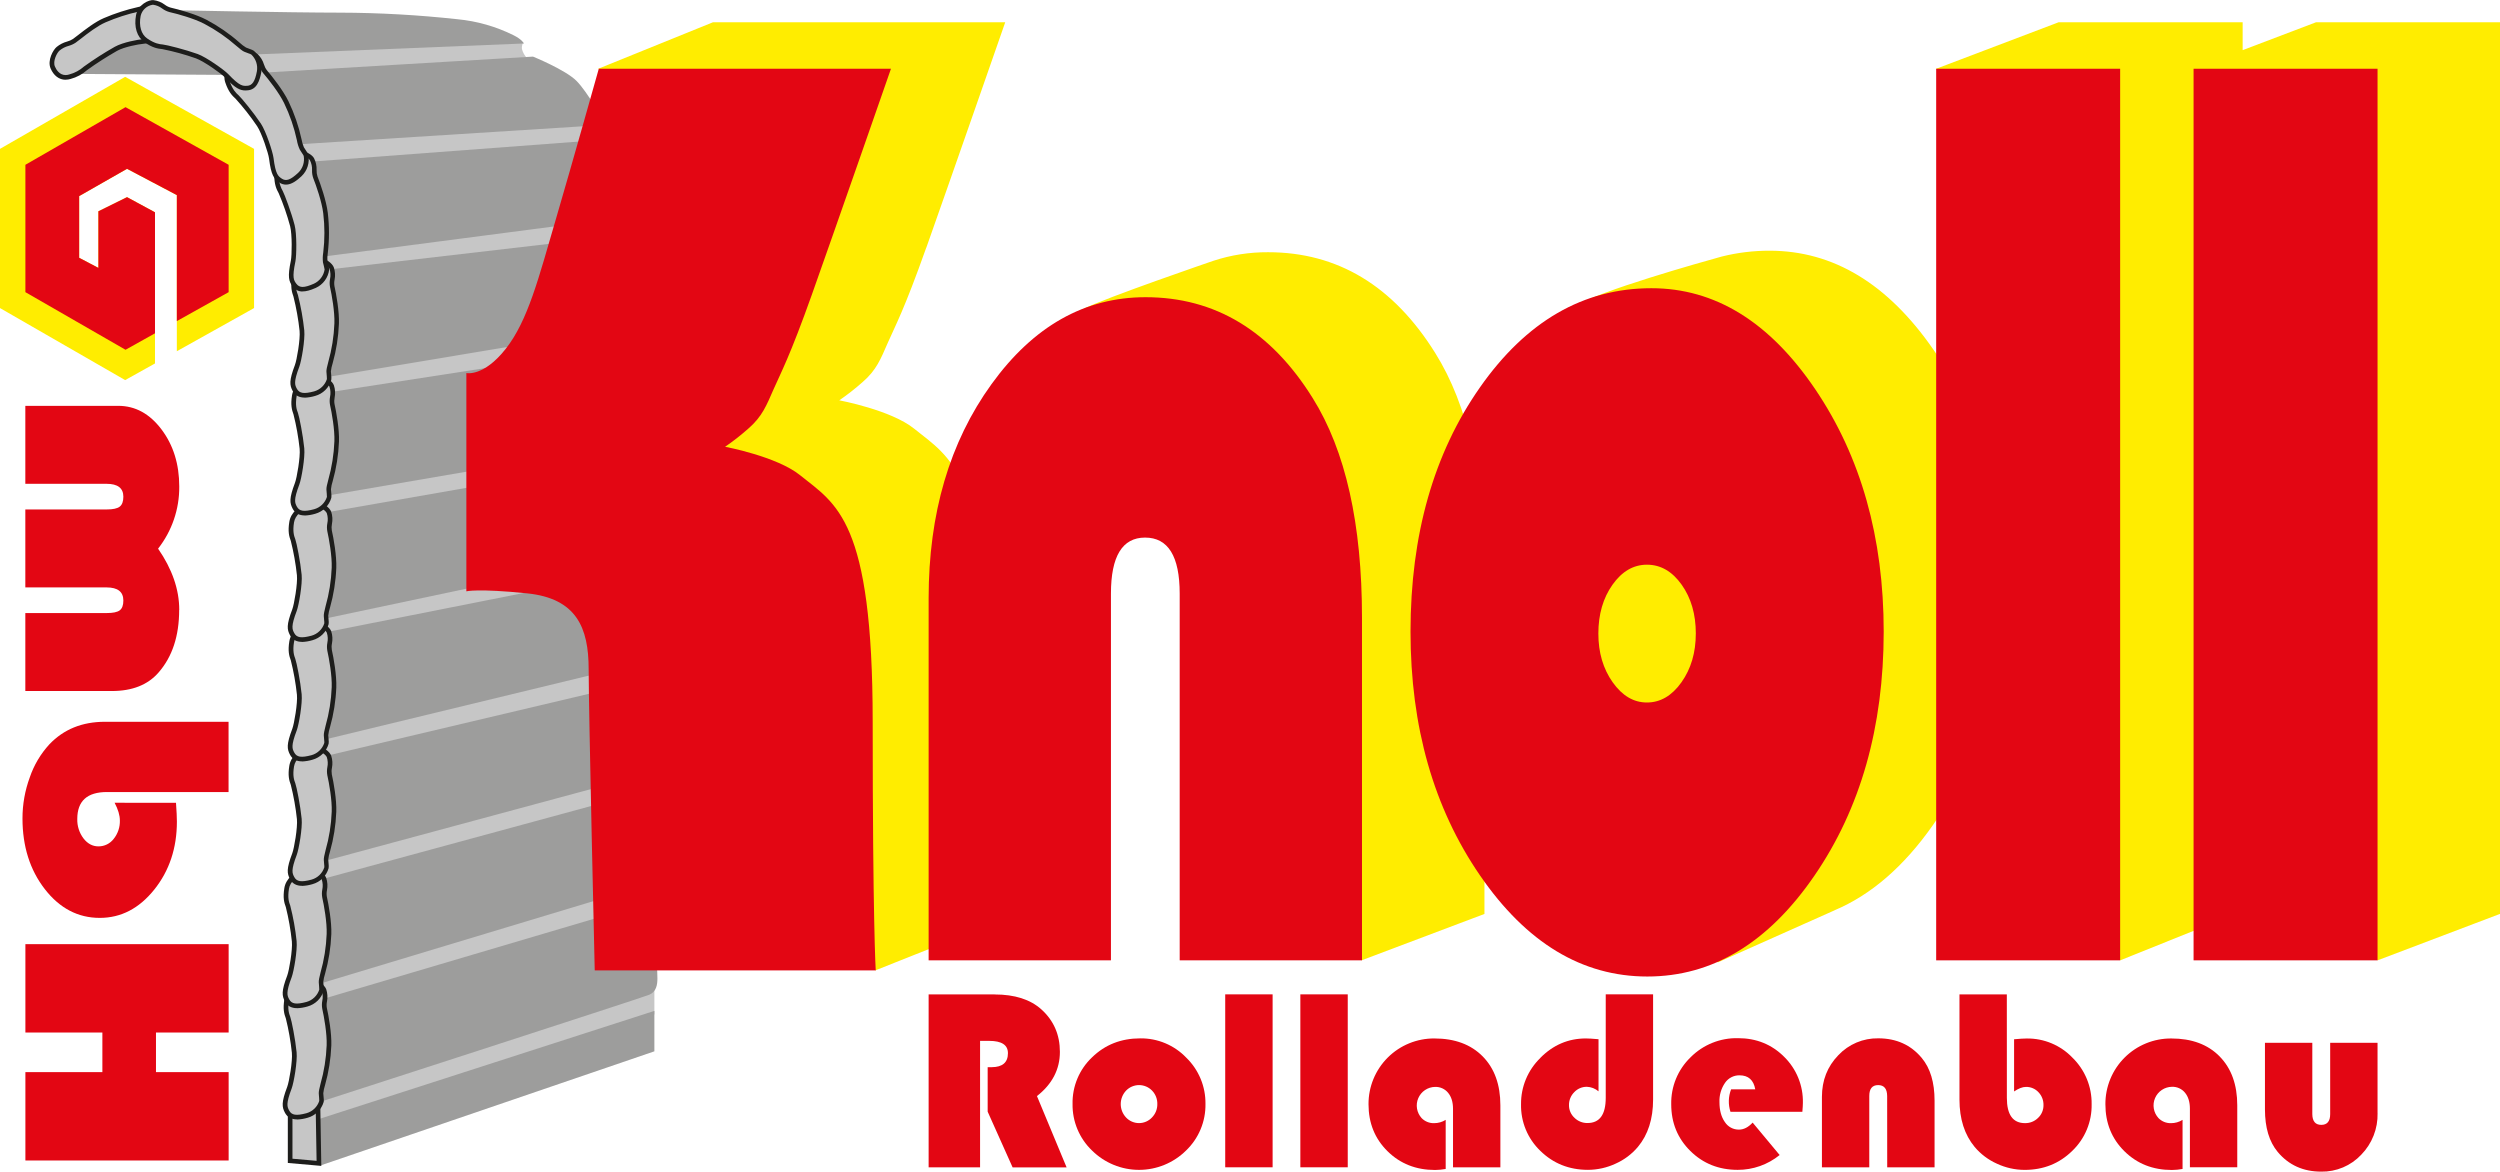
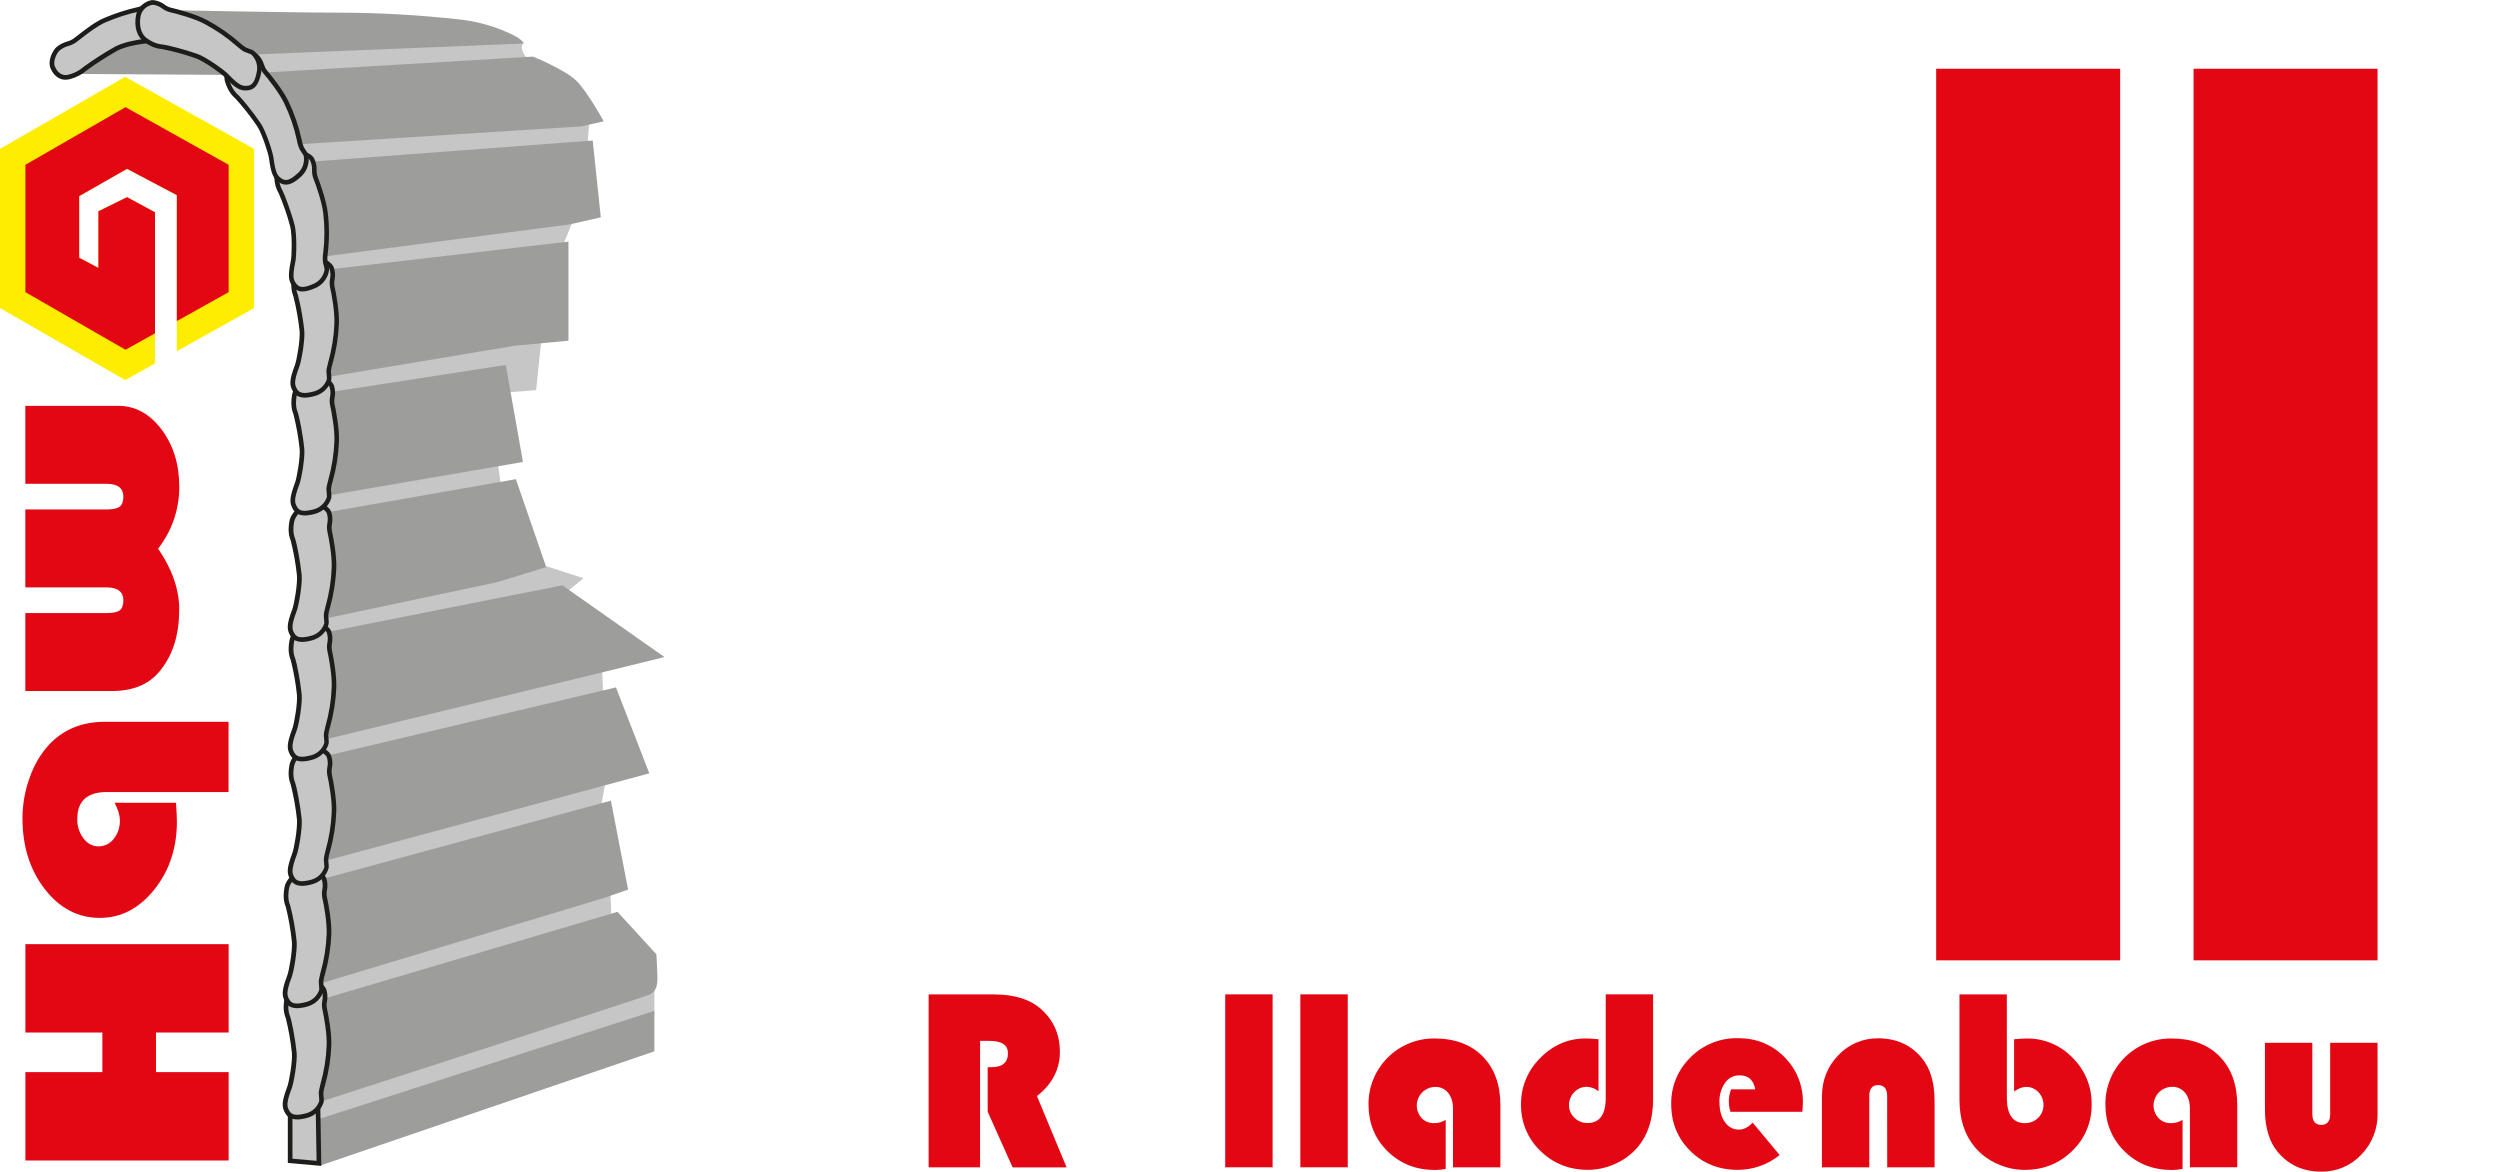
<svg xmlns="http://www.w3.org/2000/svg" width="512" height="240" viewBox="0 0 512 240" fill="none">
  <g clip-path="url(#clip0_1644_6)">
    <path d="M62.692 224.731L134.017 202.27V207.755L63.21 232.493L62.692 224.731Z" fill="#C6C6C6" />
    <path d="M63.21 199.162L64.453 207.442L125.321 190.261L124.907 180.117L63.21 199.162Z" fill="#C6C6C6" />
    <path d="M64.039 174.32L63.213 183.429L122.421 168.935L124.49 157.344L64.039 174.32Z" fill="#C6C6C6" />
    <path d="M64.452 149.06L64.039 157.343L123.664 144.922L123.251 135.812L64.452 149.06Z" fill="#C6C6C6" />
    <path d="M64.869 124.217L64.452 131.67L110.829 125.46L119.522 118.419L106.688 114.281L64.869 124.217Z" fill="#C6C6C6" />
    <path d="M64.661 229.388L134.017 207.027V215.311L65.591 238.702L64.661 229.388Z" fill="#9D9D9C" />
    <path d="M66.109 129.602L115.176 119.871L136.086 134.57L124.286 137.469L65.283 151.751L64.661 138.09L66.109 129.602Z" fill="#9D9D9C" />
    <path d="M65.696 155.067L126.15 140.781L132.979 158.379L65.487 176.598L62.797 161.278L65.696 155.067Z" fill="#9D9D9C" />
    <path d="M63.418 180.74L125.112 163.969L128.632 182.188L123.873 183.844L63.831 201.958L63.418 180.74Z" fill="#9D9D9C" />
    <path d="M64.869 204.961L126.459 186.742L134.43 195.439C134.43 195.439 134.638 199.164 134.638 200.406C134.638 201.649 134.43 203.097 132.982 203.718C131.534 204.34 63.626 226.287 63.626 226.287L61.554 216.556L64.869 204.961Z" fill="#9D9D9C" />
    <path d="M64.247 107.241C66.316 107.241 102.959 102.273 102.959 102.273L101.289 89.852L63.626 98.131L64.247 107.241Z" fill="#C6C6C6" />
    <path d="M63.626 74.118L64.452 83.224L109.791 79.912L111.243 66.043L63.626 74.118Z" fill="#C6C6C6" />
    <path d="M63.626 50.517L64.452 60.04L114.141 53.003L118.075 43.477L63.626 50.517Z" fill="#C6C6C6" />
    <path d="M58.655 28.16L63.21 36.44L120.144 32.298L120.766 23.602L58.655 28.16Z" fill="#C6C6C6" />
    <path d="M47.049 9.525L53.673 17.787L110.413 13.664C110.413 13.664 108.448 12.525 107.931 11.903C107.432 11.382 107.075 10.742 106.896 10.043C106.849 9.617 106.919 9.187 107.101 8.8L79.672 6.109L47.049 9.525Z" fill="#C6C6C6" />
    <path d="M63.418 33.127L121.387 28.777L123.043 44.514L116.624 45.962L65.904 52.586L61.967 42.237L63.418 33.127Z" fill="#9D9D9C" />
    <path d="M66.525 55.278L116.419 49.48V69.769L105.445 70.803L65.695 77.43L63.418 61.694L66.525 55.278Z" fill="#9D9D9C" />
    <path d="M66.108 80.536L103.581 74.738L107.101 94.613L66.108 101.654V80.536Z" fill="#9D9D9C" />
    <path d="M65.487 105.173L105.654 98.133L111.865 116.143L101.721 119.251L65.487 126.913L62.797 111.797L65.487 105.173Z" fill="#9D9D9C" />
    <path d="M34.433 2.074C34.433 2.074 59.693 2.591 69.635 2.591C77.659 2.613 85.676 3.062 93.652 3.935C97.687 4.313 101.616 5.438 105.24 7.25C106.9 8.077 107.313 8.906 107.313 8.906L51.413 11.184L45.82 15.336L14.767 15.131L19.113 6.643L34.433 2.074Z" fill="#9D9D9C" />
    <path d="M53.482 14.906L109.16 11.594C109.16 11.594 115.783 14.284 118.061 16.562C120.338 18.839 123.65 24.841 123.65 24.841L119.095 25.879L60.315 29.604L54.517 20.908L53.482 14.906Z" fill="#9D9D9C" />
-     <path d="M189.708 50.724C194.263 37.889 205.873 4.555 205.873 4.555H146.025L122.526 14.077L138.475 31.114C138.044 32.605 137.623 34.049 137.225 35.403C133.704 47.412 131.531 56.105 126.976 61.902C122.422 67.7 118.891 66.87 118.891 66.87V111.602C118.891 111.602 121.168 110.981 131.316 112.015C141.463 113.05 143.942 119.056 143.942 127.54C143.942 136.025 145.185 189.238 145.185 189.238H171.726L179.237 198.749L203.15 189.227L202.73 189.105C202.661 187.869 202.115 176.586 202.115 138.298C202.115 96.893 194.662 93.785 187.208 87.783C182.467 83.961 171.888 81.986 171.888 81.986C173.551 80.842 175.142 79.597 176.651 78.257C179.525 75.775 180.376 73.497 181.827 70.186C183.279 66.874 185.139 63.558 189.694 50.724H189.708ZM278.835 196.68L304.015 187.176V117.152C304.015 97.98 300.654 83.026 293.932 72.29C285.347 58.533 273.937 51.654 259.7 51.654C255.898 51.632 252.117 52.225 248.503 53.41C248.503 53.41 226.455 60.954 221.692 63.35C219.26 64.567 219.695 72.908 221.333 81.421C218.522 87.998 216.69 94.95 215.895 102.058H255.709C256.809 101.184 258.184 100.729 259.589 100.776C264.311 100.776 266.673 104.592 266.676 112.224V176.827L262.272 175.606L266.676 181.213V187.176H271.363L278.835 196.68ZM409.985 120.169C409.985 101.308 405.316 85.125 395.976 71.619C386.637 58.112 375.456 51.355 362.433 51.345C359.138 51.335 355.854 51.733 352.656 52.53L352.469 52.581L352.253 52.642C349.039 53.529 327.051 59.682 322.637 62.718C320.557 64.154 319.839 73.048 320.446 83.192C315.568 93.938 313.124 106.261 313.114 120.162C313.114 139.205 317.856 155.477 327.339 168.978C330.132 173.039 333.431 176.728 337.156 179.956L351.812 197.094L375.724 186.432H375.699C383.17 183.286 389.876 177.489 395.815 169.043C405.269 155.582 409.995 139.287 409.992 120.158L409.985 120.169ZM512.007 187.161V4.558H474.327L459.294 10.27V4.558H421.609L396.529 14.081L421.609 40.328V175.922L417.234 174.733L421.609 180.39V187.154H426.843L434.21 196.68L457.918 187.154H459.283V186.608L459.98 186.328L459.283 186.138V24.57L474.316 40.267V176.17L469.402 174.733L474.316 180.893V187.154H479.316L486.92 196.68L512.007 187.161Z" fill="#FFED00" />
    <path d="M52.031 63.092V30.487L25.633 15.734L0 30.487V63.092L25.633 77.845L31.743 74.433V43.476L26.014 40.372L20.148 43.271V54.863L16.215 52.794V40.164L26.014 34.575L36.215 39.959V71.932L52.031 63.092Z" fill="#FFED00" />
    <path d="M486.92 227.984V213.559H477.221V228.168C477.221 229.636 476.615 230.371 475.404 230.373C474.192 230.375 473.578 229.64 473.561 228.168V213.559H463.862V227.208C463.862 230.925 464.735 233.831 466.481 235.926C468.73 238.606 471.697 239.947 475.382 239.95C476.915 239.977 478.437 239.682 479.85 239.085C481.262 238.488 482.534 237.602 483.583 236.483C484.679 235.361 485.539 234.031 486.113 232.572C486.688 231.112 486.964 229.552 486.927 227.984" fill="#E30613" />
    <path d="M486.92 14.078H449.243V196.678H486.92V14.078Z" fill="#E30613" />
    <path d="M454.577 216.351C452.164 213.901 448.864 212.678 444.678 212.68C442.904 212.667 441.146 213.007 439.505 213.678C437.864 214.35 436.373 215.341 435.118 216.594C433.863 217.847 432.869 219.336 432.194 220.976C431.519 222.616 431.176 224.373 431.186 226.147C431.186 230.002 432.484 233.211 435.08 235.774C437.675 238.336 440.918 239.616 444.807 239.613C445.538 239.606 446.268 239.536 446.987 239.405V229.347C446.281 229.793 445.462 230.028 444.627 230.023C444.151 230.038 443.676 229.953 443.234 229.774C442.792 229.596 442.391 229.327 442.059 228.985C441.559 228.443 441.226 227.768 441.101 227.041C440.976 226.314 441.064 225.567 441.355 224.889C441.646 224.212 442.126 223.633 442.739 223.222C443.351 222.812 444.07 222.587 444.807 222.576C445.319 222.556 445.828 222.656 446.295 222.867C446.761 223.078 447.172 223.396 447.494 223.794C448.162 224.609 448.492 225.698 448.492 227.066V239.053H458.191V226.38C458.191 222.142 456.984 218.799 454.57 216.351" fill="#E30613" />
    <path d="M434.207 14.078H396.529V196.678H434.207V14.078Z" fill="#E30613" />
    <path d="M386.501 239.066H396.199V225.416C396.199 221.681 395.325 218.766 393.577 216.673C391.345 213.994 388.378 212.653 384.676 212.65C383.143 212.623 381.621 212.917 380.209 213.514C378.798 214.111 377.527 214.998 376.479 216.117C374.247 218.425 373.131 221.266 373.131 224.641V239.066H382.829V224.457C382.829 222.97 383.435 222.227 384.647 222.227C385.859 222.227 386.473 222.97 386.49 224.457L386.501 239.066Z" fill="#E30613" />
-     <path d="M347.3 129.762C347.3 133.649 346.322 136.972 344.365 139.73C342.409 142.489 340.05 143.87 337.289 143.872C334.571 143.872 332.234 142.492 330.277 139.73C328.321 136.969 327.343 133.647 327.343 129.762C327.343 125.811 328.31 122.472 330.245 119.744C332.18 117.017 334.528 115.652 337.289 115.649C340.093 115.649 342.464 117.014 344.401 119.744C346.339 122.474 347.306 125.814 347.304 129.762H347.3ZM385.782 129.371C385.782 110.089 381.112 93.544 371.773 79.736C362.434 65.928 351.242 59.025 338.198 59.027C324.282 59.027 312.583 65.795 303.1 79.33C293.617 92.865 288.875 109.545 288.875 129.371C288.875 148.84 293.617 165.476 303.1 179.279C312.583 193.082 324.004 199.986 337.364 199.991C350.727 199.991 362.134 193.11 371.586 179.347C381.038 165.585 385.77 148.926 385.782 129.371Z" fill="#E30613" />
    <path d="M293.767 212.676C291.994 212.664 290.235 213.004 288.594 213.677C286.953 214.349 285.462 215.34 284.207 216.593C282.952 217.846 281.957 219.336 281.282 220.976C280.606 222.615 280.263 224.373 280.272 226.146C280.272 230.002 281.57 233.21 284.165 235.769C286.761 238.329 290.005 239.611 293.896 239.613C294.628 239.605 295.357 239.535 296.077 239.405V229.347C295.369 229.792 294.549 230.027 293.713 230.022C293.236 230.037 292.762 229.953 292.32 229.774C291.877 229.595 291.477 229.326 291.145 228.984C290.651 228.441 290.325 227.768 290.204 227.044C290.083 226.321 290.173 225.578 290.463 224.904C290.753 224.231 291.231 223.655 291.84 223.246C292.449 222.837 293.163 222.611 293.896 222.597C294.408 222.578 294.916 222.677 295.382 222.889C295.848 223.1 296.258 223.417 296.58 223.815C297.248 224.63 297.578 225.719 297.578 227.087V239.074H307.277V226.38C307.277 222.141 306.07 218.798 303.656 216.351C301.242 213.903 297.943 212.678 293.76 212.676" fill="#E30613" />
-     <path d="M241.6 196.68H278.936V126.505C278.936 107.295 275.575 92.309 268.853 81.547C260.268 67.76 248.853 60.867 234.609 60.867C222.157 60.867 211.64 66.804 203.06 78.677C194.48 90.55 190.187 105.157 190.183 122.5V196.676H227.522V121.57C227.522 113.921 229.851 110.097 234.509 110.097C239.236 110.097 241.6 113.921 241.6 121.57V196.68Z" fill="#E30613" />
    <path d="M5.201 237.668H46.826V219.571H31.944V211.46H46.826V193.363H5.201V211.46H20.967V219.571H5.201V237.668Z" fill="#E30613" />
    <path d="M36.215 65.761L46.826 59.834V33.749L25.708 21.945L5.201 33.749V59.834L25.708 71.635L31.743 68.261V43.476L26.014 40.373L20.148 43.272V54.863L16.215 52.794V40.164L26.014 34.575L36.215 39.96V65.761Z" fill="#E30613" />
    <path d="M36.711 124.915C36.711 120.731 35.265 116.547 32.375 112.364C35.221 108.737 36.75 104.251 36.711 99.641C36.711 95.057 35.498 91.157 33.072 87.941C30.646 84.725 27.697 83.117 24.224 83.117H5.187V99.084H21.821C24.118 99.084 25.265 99.966 25.263 101.731C25.263 102.701 25.011 103.376 24.515 103.761C24.02 104.145 23.133 104.336 21.854 104.336H5.187V120.302H21.821C24.118 120.302 25.265 121.199 25.263 122.993C25.263 123.959 25.011 124.631 24.515 125.001C24.02 125.371 23.133 125.554 21.854 125.554H5.187V141.521H22.906C27.097 141.521 30.288 140.254 32.479 137.72C35.288 134.504 36.693 130.236 36.693 124.915" fill="#E30613" />
    <path d="M23.471 164.405C24.189 165.768 24.549 166.974 24.549 168.026C24.59 169.395 24.142 170.733 23.284 171.801C22.918 172.282 22.445 172.671 21.903 172.938C21.36 173.205 20.764 173.342 20.159 173.338C18.962 173.338 17.941 172.794 17.095 171.704C16.232 170.557 15.785 169.151 15.827 167.717C15.827 164.046 17.851 162.21 21.898 162.21H46.809V147.82H21.488C16.833 147.82 13.041 149.36 10.112 152.44C8.32 154.39 6.954 156.693 6.1 159.2C5.109 161.894 4.604 164.742 4.605 167.613C4.605 173.338 6.13 178.165 9.178 182.092C12.227 186.02 15.978 187.983 20.432 187.983C24.781 187.983 28.501 186.052 31.593 182.189C34.684 178.327 36.229 173.686 36.227 168.266C36.227 167.395 36.166 166.111 36.043 164.416L23.471 164.405Z" fill="#E30613" />
    <path d="M203.7 203.648H190.183V239.066H200.718V213.171H202.586C205.144 213.171 206.424 214.009 206.426 215.685C206.426 217.589 205.318 218.547 203.103 218.559H202.274V227.669L207.385 239.084H218.442L212.367 224.475C215.5 222.018 217.066 219 217.066 215.42C217.066 211.907 215.803 209.009 213.276 206.727C211.011 204.687 207.819 203.666 203.7 203.666" fill="#E30613" />
-     <path d="M237.019 226.117C237.028 226.626 236.935 227.131 236.745 227.604C236.556 228.076 236.274 228.506 235.917 228.868C235.577 229.229 235.166 229.517 234.711 229.713C234.256 229.909 233.765 230.011 233.269 230.011C232.774 230.011 232.283 229.909 231.828 229.713C231.372 229.517 230.962 229.229 230.622 228.868C229.918 228.123 229.526 227.137 229.526 226.112C229.526 225.086 229.918 224.1 230.622 223.355C230.967 222.998 231.38 222.714 231.837 222.52C232.294 222.326 232.786 222.226 233.282 222.226C233.778 222.226 234.27 222.326 234.727 222.52C235.184 222.714 235.597 222.998 235.942 223.355C236.296 223.72 236.574 224.153 236.759 224.627C236.944 225.102 237.033 225.608 237.019 226.117ZM246.88 226.092C246.904 224.327 246.568 222.575 245.891 220.944C245.215 219.314 244.213 217.839 242.946 216.609C241.729 215.338 240.264 214.332 238.641 213.652C237.018 212.973 235.273 212.634 233.514 212.657C229.605 212.657 226.32 213.951 223.657 216.537C222.361 217.764 221.335 219.248 220.647 220.895C219.958 222.542 219.622 224.314 219.659 226.099C219.633 227.878 219.975 229.643 220.663 231.284C221.351 232.925 222.37 234.407 223.657 235.636C226.218 238.168 229.675 239.588 233.277 239.588C236.878 239.588 240.335 238.168 242.896 235.636C244.181 234.404 245.199 232.921 245.884 231.278C246.57 229.635 246.909 227.868 246.88 226.088" fill="#E30613" />
    <path d="M260.631 203.645H250.925V239.062H260.631V203.645Z" fill="#E30613" />
    <path d="M276.018 203.645H266.312V239.062H276.018V203.645Z" fill="#E30613" />
    <path d="M315.459 216.672C314.194 217.902 313.191 219.375 312.512 221.003C311.833 222.631 311.491 224.381 311.508 226.145C311.47 227.923 311.801 229.69 312.481 231.333C313.161 232.977 314.175 234.461 315.459 235.692C318.108 238.286 321.36 239.583 325.215 239.583C327.175 239.577 329.11 239.143 330.884 238.311C332.642 237.53 334.199 236.36 335.438 234.888C337.515 232.395 338.553 229.162 338.553 225.189V203.637H328.854V224.83C328.854 228.274 327.609 229.995 325.118 229.995C324.623 230.003 324.132 229.912 323.673 229.727C323.214 229.542 322.797 229.267 322.446 228.918C322.089 228.589 321.805 228.19 321.613 227.745C321.421 227.3 321.324 226.82 321.329 226.335C321.32 225.842 321.412 225.353 321.597 224.896C321.782 224.44 322.057 224.025 322.406 223.677C322.737 223.324 323.137 223.043 323.581 222.854C324.026 222.664 324.505 222.569 324.989 222.574C325.868 222.606 326.71 222.936 327.378 223.508V212.832C326.216 212.727 325.351 212.674 324.781 212.674C321.189 212.674 318.075 214.007 315.441 216.672" fill="#E30613" />
    <path d="M346.219 216.546C344.935 217.789 343.922 219.283 343.242 220.935C342.562 222.587 342.231 224.362 342.267 226.148C342.267 229.953 343.573 233.144 346.183 235.721C348.793 238.298 352.026 239.586 355.881 239.586C359.009 239.594 362.043 238.522 364.47 236.551L358.942 229.909C358.044 230.879 357.11 231.346 356.14 231.346C355.566 231.353 354.999 231.214 354.493 230.942C353.987 230.67 353.559 230.273 353.248 229.79C352.513 228.751 352.146 227.393 352.146 225.717C352.088 224.311 352.488 222.925 353.284 221.766C353.612 221.284 354.054 220.892 354.571 220.623C355.087 220.354 355.662 220.217 356.244 220.225C358.062 220.225 359.139 221.184 359.477 223.098H354.531C353.957 224.568 353.91 226.192 354.398 227.692H369.125C369.194 226.863 369.23 226.256 369.23 225.875C369.27 224.124 368.95 222.384 368.292 220.762C367.633 219.14 366.649 217.669 365.4 216.442C362.85 213.892 359.699 212.617 355.946 212.617C354.145 212.577 352.354 212.904 350.683 213.577C349.012 214.251 347.496 215.258 346.226 216.535" fill="#E30613" />
    <path d="M410.998 203.648H401.3V225.201C401.3 229.162 402.338 232.395 404.414 234.899C405.655 236.37 407.212 237.54 408.969 238.323C410.743 239.155 412.678 239.589 414.637 239.594C418.495 239.594 421.747 238.298 424.393 235.704C425.682 234.47 426.701 232.982 427.385 231.333C428.069 229.685 428.403 227.912 428.366 226.128C428.393 224.363 428.06 222.612 427.389 220.98C426.718 219.348 425.722 217.869 424.461 216.634C423.253 215.365 421.796 214.36 420.182 213.68C418.568 213 416.831 212.661 415.079 212.683C414.49 212.683 413.642 212.736 412.485 212.841V223.531C413.403 222.908 414.216 222.597 414.924 222.597C415.4 222.588 415.872 222.68 416.31 222.865C416.749 223.051 417.143 223.327 417.468 223.674C417.809 224.026 418.076 224.442 418.254 224.899C418.433 225.355 418.518 225.843 418.506 226.332C418.513 226.82 418.418 227.303 418.228 227.752C418.038 228.201 417.757 228.606 417.403 228.94C417.05 229.291 416.631 229.567 416.169 229.752C415.708 229.938 415.213 230.028 414.716 230.018C412.242 230.018 411.006 228.296 411.006 224.852L410.998 203.648Z" fill="#E30613" />
-     <path d="M122.63 14.082H182.47C182.47 14.082 170.868 47.413 166.306 60.237C161.744 73.06 159.887 76.401 158.439 79.698C156.992 82.996 156.122 85.288 153.263 87.773C151.753 89.112 150.163 90.356 148.5 91.498C148.5 91.498 159.079 93.478 163.82 97.296C171.274 103.298 178.727 106.406 178.727 147.811C178.727 188.599 179.349 198.74 179.349 198.74H121.8C121.8 198.74 120.557 145.534 120.557 137.046C120.557 128.558 118.075 122.552 107.931 121.517C97.787 120.483 95.51 121.104 95.51 121.104V76.401C95.51 76.401 99.026 77.227 103.581 71.433C108.136 65.639 110.313 56.939 113.829 44.931C117.346 32.922 122.63 14.086 122.63 14.086" fill="#E30613" />
    <path d="M59.42 227.695V237.739L65.318 238.256L65.113 226.043L59.42 227.695Z" fill="#C6C6C6" />
    <path d="M59.895 237.304L64.837 237.738L64.65 226.671L59.898 228.054L59.895 237.304ZM65.804 238.776L58.946 238.173V227.343L65.577 225.41L65.804 238.776Z" fill="#1D1D1B" />
    <path d="M66.374 202.759C66.924 204.364 66.209 205.309 66.482 206.523C66.755 207.737 67.484 211.491 67.387 214.067C67.168 219.764 65.681 222.842 65.753 223.898C65.825 224.954 65.897 225.27 65.85 225.529C65.641 226.222 65.26 226.851 64.743 227.357C64.225 227.864 63.588 228.231 62.89 228.424C60.983 228.931 59.517 228.992 58.806 227.648C58.289 226.675 58.07 225.946 59.291 222.734C59.697 221.657 60.451 217.346 60.275 215.55C60.017 213.144 59.59 210.759 58.996 208.413C58.695 207.583 58.4 206.645 58.713 204.731C59.025 202.816 60.782 201.645 62.664 201.157C64.546 200.668 66.144 202.058 66.385 202.755" fill="#C6C6C6" />
    <path d="M63.44 201.528C63.215 201.53 62.99 201.559 62.772 201.614C60.76 202.142 59.417 203.335 59.18 204.808C58.874 206.69 59.18 207.556 59.446 208.252C59.711 208.949 60.487 212.857 60.746 215.505C60.933 217.387 60.167 221.777 59.733 222.919C58.519 226.109 58.817 226.665 59.226 227.441C59.733 228.4 60.663 228.544 62.768 227.984C63.377 227.812 63.935 227.493 64.391 227.054C64.847 226.616 65.188 226.071 65.383 225.469C65.393 225.266 65.384 225.063 65.355 224.862C65.333 224.636 65.308 224.345 65.283 223.953C65.257 223.562 65.412 222.901 65.642 221.974C66.375 219.4 66.797 216.746 66.899 214.072C66.989 211.694 66.353 208.166 66.005 206.632C65.9 206.083 65.9 205.519 66.005 204.969C66.15 204.288 66.114 203.581 65.9 202.918C65.76 202.516 64.722 201.535 63.415 201.535L63.44 201.528ZM60.821 229.255C59.668 229.255 58.839 228.795 58.361 227.894C57.746 226.726 57.588 225.825 58.821 222.588C59.212 221.565 59.945 217.301 59.776 215.605C59.528 213.24 59.117 210.895 58.544 208.586C58.185 207.642 57.919 206.629 58.235 204.667C58.537 202.81 60.139 201.33 62.524 200.716C62.821 200.638 63.126 200.598 63.433 200.598C65.096 200.598 66.525 201.776 66.817 202.62C67.078 203.424 67.128 204.281 66.964 205.109C66.873 205.545 66.865 205.993 66.939 206.431C67.298 208.008 67.948 211.64 67.855 214.115C67.746 216.861 67.315 219.584 66.569 222.229C66.388 222.771 66.268 223.331 66.209 223.899C66.238 224.284 66.263 224.568 66.281 224.787C66.326 225.072 66.332 225.362 66.299 225.649C66.075 226.431 65.653 227.143 65.074 227.715C64.496 228.288 63.779 228.702 62.995 228.918C62.294 229.129 61.57 229.249 60.839 229.277" fill="#1D1D1B" />
    <path d="M66.374 179.974C66.924 181.579 66.209 182.524 66.482 183.734C66.755 184.945 67.484 188.702 67.387 191.296C67.168 196.996 65.681 200.075 65.753 201.131C65.825 202.187 65.897 202.503 65.85 202.762C65.639 203.454 65.258 204.082 64.74 204.588C64.223 205.094 63.587 205.461 62.89 205.657C60.983 206.163 59.517 206.221 58.806 204.881C58.289 203.904 58.07 203.178 59.291 199.963C59.697 198.886 60.451 194.575 60.275 192.779C60.017 190.373 59.59 187.988 58.996 185.642C58.695 184.812 58.4 183.875 58.713 181.96C59.025 180.045 60.782 178.871 62.664 178.368C64.546 177.865 66.144 179.273 66.385 179.97" fill="#C6C6C6" />
    <path d="M63.444 178.746C63.217 178.746 62.991 178.775 62.772 178.832C60.76 179.356 59.417 180.553 59.18 182.025C58.874 183.908 59.18 184.773 59.442 185.467C60.052 187.85 60.488 190.275 60.746 192.723C60.933 194.605 60.167 198.991 59.733 200.133C58.519 203.323 58.817 203.883 59.226 204.659C59.733 205.618 60.663 205.762 62.768 205.198C63.378 205.027 63.935 204.708 64.391 204.269C64.848 203.83 65.188 203.286 65.383 202.683C65.393 202.481 65.384 202.277 65.355 202.076C65.333 201.85 65.308 201.559 65.283 201.168C65.257 200.776 65.412 200.115 65.642 199.188C66.375 196.614 66.797 193.961 66.899 191.286C66.989 188.908 66.353 185.38 66.005 183.85C65.9 183.301 65.9 182.736 66.005 182.187C66.15 181.506 66.114 180.799 65.9 180.136C65.76 179.734 64.722 178.753 63.418 178.753L63.444 178.746ZM60.821 206.473C59.668 206.473 58.839 206.013 58.361 205.112C57.746 203.944 57.588 203.039 58.821 199.803C59.212 198.782 59.945 194.519 59.776 192.823C59.529 190.454 59.117 188.105 58.544 185.793C58.185 184.849 57.919 183.836 58.235 181.875C58.537 180.017 60.139 178.537 62.524 177.923C62.822 177.845 63.128 177.805 63.436 177.805C65.1 177.805 66.525 178.983 66.817 179.827C67.078 180.631 67.128 181.488 66.964 182.316C66.873 182.752 66.865 183.2 66.939 183.638C67.298 185.215 67.948 188.847 67.855 191.322C67.746 194.068 67.315 196.791 66.569 199.436C66.388 199.977 66.268 200.536 66.209 201.103C66.238 201.487 66.263 201.775 66.281 201.994C66.326 202.278 66.332 202.567 66.299 202.852C66.075 203.635 65.653 204.347 65.075 204.92C64.496 205.493 63.78 205.908 62.995 206.125C62.294 206.335 61.57 206.456 60.839 206.484" fill="#1D1D1B" />
    <path d="M67.409 154.924C67.962 156.53 67.243 157.475 67.52 158.685C67.796 159.896 68.519 163.653 68.421 166.228C68.206 171.929 66.715 175.007 66.791 176.064C66.866 177.12 66.931 177.436 66.884 177.694C66.677 178.389 66.297 179.02 65.781 179.529C65.265 180.039 64.629 180.409 63.931 180.607C62.02 181.114 60.555 181.175 59.844 179.832C59.33 178.855 59.107 178.129 60.328 174.914C60.734 173.836 61.489 169.526 61.313 167.73C61.057 165.323 60.63 162.938 60.034 160.592C59.732 159.763 59.438 158.825 59.75 156.911C60.063 154.996 61.819 153.825 63.702 153.319C65.584 152.812 67.182 154.22 67.423 154.917" fill="#C6C6C6" />
    <path d="M64.478 153.695C64.251 153.695 64.026 153.724 63.806 153.782C61.795 154.31 60.455 155.502 60.214 156.975C59.909 158.857 60.214 159.723 60.48 160.42C60.746 161.117 61.522 165.025 61.78 167.672C61.967 169.551 61.206 173.94 60.771 175.083C59.557 178.276 59.852 178.833 60.261 179.609C60.771 180.568 61.698 180.711 63.803 180.147C64.412 179.977 64.97 179.658 65.427 179.219C65.883 178.78 66.224 178.235 66.418 177.633C66.43 177.43 66.42 177.227 66.389 177.026C66.368 176.803 66.342 176.509 66.317 176.117C66.292 175.726 66.447 175.065 66.676 174.138C67.41 171.563 67.832 168.91 67.934 166.235C68.023 163.854 67.388 160.326 67.039 158.796C66.935 158.247 66.935 157.682 67.039 157.133C67.184 156.452 67.148 155.745 66.935 155.082C66.799 154.68 65.757 153.699 64.453 153.699L64.478 153.695ZM61.856 181.419C60.703 181.419 59.877 180.959 59.395 180.058C58.781 178.89 58.627 177.989 59.859 174.749C60.247 173.728 60.979 169.461 60.811 167.769C60.559 165.402 60.141 163.055 59.56 160.747C59.201 159.802 58.935 158.789 59.252 156.828C59.553 154.971 61.155 153.491 63.544 152.876C63.841 152.797 64.146 152.758 64.453 152.758C66.116 152.758 67.542 153.936 67.833 154.78C68.096 155.585 68.147 156.443 67.98 157.273C67.891 157.707 67.883 158.154 67.955 158.591C68.314 160.168 68.965 163.8 68.871 166.275C68.763 169.021 68.332 171.745 67.585 174.389C67.405 174.931 67.284 175.491 67.226 176.06C67.255 176.444 67.28 176.728 67.298 176.947C67.336 177.233 67.336 177.523 67.298 177.809C67.074 178.592 66.653 179.304 66.074 179.877C65.495 180.449 64.778 180.863 63.993 181.078C63.293 181.289 62.569 181.41 61.838 181.437" fill="#1D1D1B" />
    <path d="M67.409 129.428C67.962 131.034 67.244 131.979 67.52 133.193C67.797 134.407 68.519 138.161 68.422 140.754C68.207 146.451 66.716 149.529 66.791 150.586C66.867 151.642 66.931 151.961 66.885 152.216C66.674 152.908 66.293 153.536 65.777 154.042C65.26 154.548 64.624 154.916 63.928 155.112C62.017 155.618 60.552 155.679 59.841 154.336C59.327 153.362 59.104 152.633 60.326 149.422C60.731 148.344 61.486 144.034 61.31 142.238C61.054 139.831 60.626 137.446 60.031 135.1C59.729 134.27 59.435 133.333 59.747 131.418C60.06 129.504 61.816 128.333 63.699 127.844C65.581 127.356 67.179 128.746 67.42 129.443" fill="#C6C6C6" />
    <path d="M64.477 128.203C64.251 128.203 64.025 128.232 63.806 128.29C61.794 128.814 60.454 130.007 60.214 131.479C59.912 133.362 60.214 134.227 60.476 134.924C60.738 135.621 61.521 139.529 61.78 142.177C61.967 144.055 61.205 148.445 60.77 149.591C59.556 152.78 59.851 153.341 60.26 154.113C60.77 155.076 61.697 155.216 63.806 154.656C64.415 154.484 64.972 154.165 65.427 153.726C65.883 153.288 66.223 152.743 66.417 152.141C66.429 151.938 66.419 151.735 66.388 151.534C66.367 151.311 66.342 151.017 66.317 150.625C66.291 150.234 66.446 149.576 66.676 148.65C67.409 146.075 67.831 143.422 67.933 140.747C68.023 138.369 67.387 134.842 67.042 133.308C66.936 132.759 66.936 132.194 67.042 131.645C67.187 130.964 67.151 130.256 66.938 129.594C66.802 129.191 65.76 128.214 64.456 128.214L64.477 128.203ZM61.859 155.931C60.706 155.931 59.876 155.471 59.398 154.569C58.784 153.405 58.63 152.5 59.862 149.26C60.249 148.24 60.982 143.976 60.813 142.281C60.562 139.914 60.144 137.567 59.563 135.258C59.204 134.314 58.938 133.304 59.255 131.339C59.556 129.486 61.158 128.006 63.547 127.388C63.844 127.309 64.149 127.269 64.456 127.27C66.119 127.27 67.545 128.448 67.836 129.292C68.099 130.096 68.15 130.955 67.983 131.785C67.894 132.219 67.886 132.666 67.958 133.103C68.317 134.68 68.968 138.312 68.874 140.79C68.766 143.536 68.334 146.26 67.588 148.905C67.408 149.445 67.287 150.004 67.229 150.571C67.258 150.956 67.283 151.239 67.301 151.459C67.341 151.745 67.341 152.035 67.301 152.321C67.078 153.104 66.656 153.816 66.077 154.389C65.498 154.961 64.781 155.375 63.996 155.589C63.296 155.8 62.572 155.921 61.841 155.949" fill="#1D1D1B" />
    <path d="M67.409 104.941C67.962 106.55 67.243 107.491 67.52 108.705C67.796 109.919 68.519 113.673 68.421 116.266C68.206 121.967 66.715 125.042 66.791 126.098C66.864 126.64 66.895 127.186 66.884 127.732C66.676 128.426 66.296 129.055 65.78 129.563C65.264 130.071 64.628 130.441 63.931 130.638C62.02 131.145 60.555 131.202 59.844 129.859C59.33 128.885 59.107 128.156 60.328 124.945C60.734 123.867 61.489 119.557 61.313 117.761C61.056 115.354 60.629 112.969 60.034 110.623C59.732 109.794 59.438 108.86 59.75 106.941C60.063 105.023 61.819 103.856 63.702 103.367C65.584 102.879 67.182 104.272 67.423 104.966" fill="#C6C6C6" />
    <path d="M64.478 103.717C64.251 103.717 64.026 103.746 63.806 103.803C61.795 104.327 60.455 105.52 60.214 106.993C59.913 108.875 60.214 109.741 60.477 110.438C60.739 111.134 61.522 115.043 61.777 117.708C61.964 119.59 61.202 123.976 60.767 125.122C59.553 128.312 59.848 128.872 60.257 129.648C60.767 130.607 61.694 130.751 63.803 130.187C64.411 130.015 64.968 129.696 65.424 129.257C65.879 128.818 66.22 128.274 66.414 127.672C66.426 127.469 66.416 127.266 66.385 127.065C66.364 126.839 66.339 126.544 66.314 126.153C66.288 125.761 66.443 125.104 66.673 124.177C67.406 121.603 67.828 118.95 67.93 116.275C68.02 113.897 67.384 110.369 67.039 108.835C66.933 108.286 66.933 107.722 67.039 107.172C67.184 106.491 67.148 105.784 66.935 105.121C66.799 104.723 65.757 103.742 64.453 103.742L64.478 103.717ZM61.856 131.458C60.703 131.458 59.873 131.002 59.395 130.097C58.781 128.933 58.627 128.028 59.859 124.791C60.247 123.768 60.979 119.504 60.811 117.808C60.558 115.441 60.141 113.095 59.56 110.786C59.201 109.841 58.935 108.832 59.252 106.867C59.553 105.014 61.155 103.534 63.544 102.916C63.841 102.84 64.146 102.801 64.453 102.801C66.116 102.801 67.542 103.975 67.833 104.82C68.096 105.624 68.147 106.483 67.98 107.312C67.892 107.747 67.883 108.193 67.955 108.631C68.314 110.208 68.965 113.839 68.871 116.318C68.763 119.064 68.331 121.787 67.585 124.432C67.405 124.973 67.284 125.532 67.226 126.099C67.255 126.483 67.28 126.771 67.298 126.99C67.338 127.275 67.338 127.564 67.298 127.848C67.075 128.631 66.653 129.344 66.074 129.916C65.495 130.489 64.779 130.902 63.993 131.117C63.293 131.328 62.569 131.449 61.838 131.476" fill="#1D1D1B" />
    <path d="M67.926 79.065C68.479 80.67 67.76 81.615 68.037 82.826C68.314 84.036 69.039 87.797 68.939 90.387C68.723 96.087 67.233 99.166 67.308 100.222C67.383 101.278 67.448 101.594 67.401 101.853C67.191 102.544 66.81 103.172 66.293 103.678C65.777 104.184 65.141 104.552 64.445 104.748C62.538 105.254 61.069 105.315 60.357 103.972C59.844 102.999 59.621 102.269 60.842 99.054C61.248 97.977 62.002 93.666 61.826 91.87C61.571 89.464 61.143 87.079 60.548 84.733C60.246 83.903 59.955 82.966 60.264 81.051C60.573 79.136 62.333 77.965 64.215 77.477C66.097 76.988 67.696 78.379 67.936 79.075" fill="#C6C6C6" />
    <path d="M65.01 77.836C64.784 77.838 64.56 77.867 64.341 77.922C62.33 78.451 60.986 79.643 60.749 81.116C60.448 82.998 60.749 83.864 61.015 84.561C61.281 85.257 62.057 89.166 62.316 91.813C62.502 93.695 61.737 98.085 61.303 99.224C60.092 102.417 60.387 102.974 60.796 103.749C61.303 104.709 62.233 104.852 64.341 104.288C64.95 104.117 65.508 103.798 65.963 103.359C66.419 102.921 66.759 102.376 66.953 101.774C66.963 101.571 66.953 101.368 66.924 101.167C66.924 100.94 66.877 100.65 66.852 100.258C66.827 99.866 66.982 99.206 67.23 98.279C67.959 95.704 68.38 93.051 68.483 90.376C68.573 88.002 67.941 84.474 67.592 82.941C67.486 82.391 67.486 81.827 67.592 81.278C67.737 80.596 67.701 79.889 67.488 79.226C67.352 78.824 66.31 77.844 65.006 77.844L65.01 77.836ZM62.409 105.563C61.256 105.563 60.43 105.104 59.948 104.202C59.334 103.035 59.18 102.133 60.408 98.893C60.8 97.873 61.532 93.609 61.367 91.914C61.113 89.546 60.694 87.2 60.114 84.891C59.772 83.946 59.489 82.933 59.805 80.972C60.106 79.115 61.709 77.635 64.097 77.021C64.394 76.942 64.699 76.902 65.006 76.902C66.669 76.902 68.095 78.081 68.386 78.925C68.651 79.728 68.701 80.585 68.533 81.414C68.443 81.849 68.434 82.297 68.508 82.736C68.868 84.313 69.518 87.944 69.424 90.419C69.316 93.165 68.885 95.889 68.138 98.534C67.958 99.076 67.838 99.636 67.779 100.204C67.808 100.588 67.833 100.872 67.855 101.091C67.892 101.378 67.892 101.667 67.855 101.953C67.631 102.736 67.209 103.448 66.631 104.021C66.052 104.593 65.335 105.007 64.55 105.222C63.85 105.433 63.125 105.554 62.395 105.581" fill="#1D1D1B" />
    <path d="M67.926 54.928C68.479 56.534 67.76 57.478 68.037 58.693C68.314 59.907 69.039 63.66 68.939 66.254C68.723 71.951 67.233 75.029 67.308 76.085C67.383 77.141 67.448 77.461 67.401 77.716C67.191 78.408 66.81 79.036 66.293 79.542C65.777 80.048 65.141 80.415 64.445 80.611C62.538 81.118 61.069 81.179 60.357 79.835C59.844 78.862 59.621 78.133 60.842 74.922C61.248 73.844 62.002 69.534 61.826 67.737C61.571 65.33 61.143 62.943 60.548 60.596C60.246 59.767 59.955 58.829 60.264 56.914C60.573 55 62.333 53.829 64.215 53.322C66.097 52.816 67.696 54.224 67.936 54.921" fill="#C6C6C6" />
    <path d="M65.01 53.7C64.784 53.699 64.559 53.728 64.341 53.786C62.33 54.31 60.986 55.503 60.749 56.975C60.448 58.858 60.749 59.724 61.015 60.42C61.622 62.803 62.056 65.227 62.316 67.673C62.502 69.555 61.737 73.945 61.303 75.083C60.092 78.276 60.387 78.837 60.796 79.609C61.303 80.568 62.233 80.712 64.341 80.152C64.95 79.98 65.507 79.661 65.963 79.222C66.419 78.784 66.759 78.239 66.953 77.637C66.963 77.434 66.953 77.231 66.924 77.03C66.924 76.804 66.877 76.513 66.852 76.121C66.827 75.73 66.982 75.069 67.23 74.142C67.959 71.567 68.38 68.914 68.483 66.24C68.573 63.861 67.941 60.334 67.592 58.8C67.486 58.251 67.486 57.687 67.592 57.137C67.737 56.456 67.701 55.749 67.488 55.086C67.352 54.687 66.31 53.707 65.006 53.707L65.01 53.7ZM62.398 81.427C61.245 81.427 60.419 80.967 59.938 80.065C59.323 78.902 59.169 77.996 60.397 74.76C60.789 73.74 61.522 69.476 61.356 67.777C61.103 65.41 60.684 63.063 60.103 60.754C59.762 59.81 59.478 58.797 59.794 56.836C60.096 54.982 61.698 53.502 64.087 52.884C64.383 52.806 64.689 52.766 64.995 52.766C66.658 52.766 68.084 53.944 68.375 54.788C68.64 55.592 68.691 56.451 68.523 57.281C68.432 57.715 68.424 58.162 68.498 58.599C68.857 60.176 69.507 63.808 69.413 66.286C69.305 69.031 68.874 71.754 68.127 74.397C67.947 74.939 67.826 75.499 67.768 76.067C67.797 76.452 67.822 76.736 67.844 76.955C67.881 77.241 67.881 77.531 67.844 77.817C67.621 78.6 67.199 79.312 66.62 79.885C66.041 80.457 65.325 80.871 64.539 81.085C63.839 81.297 63.115 81.418 62.384 81.445" fill="#1D1D1B" />
    <path d="M63.906 32.62C64.704 34.121 64.14 35.167 64.603 36.32C65.066 37.473 66.37 41.072 66.676 43.648C67.355 49.312 66.367 52.585 66.604 53.616C66.841 54.647 66.963 54.952 66.963 55.211C66.865 55.928 66.588 56.608 66.156 57.189C65.725 57.77 65.153 58.233 64.495 58.533C62.699 59.334 61.262 59.611 60.339 58.404C59.675 57.524 59.344 56.841 60.048 53.476C60.282 52.358 60.35 47.973 59.894 46.212C59.262 43.876 58.468 41.587 57.516 39.362C57.088 38.59 56.65 37.71 56.657 35.77C56.664 33.831 58.22 32.401 59.991 31.625C61.762 30.849 63.583 31.984 63.917 32.62" fill="#C6C6C6" />
    <path d="M61.241 31.831C60.87 31.831 60.503 31.908 60.163 32.057C58.26 32.891 57.121 34.277 57.114 35.768C57.114 37.675 57.556 38.484 57.911 39.13C58.267 39.777 59.664 43.513 60.336 46.092C60.81 47.92 60.745 52.374 60.494 53.57C59.793 56.915 60.174 57.417 60.699 58.118C61.356 58.991 62.301 58.976 64.291 58.1C64.866 57.835 65.367 57.431 65.749 56.925C66.131 56.42 66.381 55.827 66.478 55.201C66.456 54.998 66.415 54.797 66.356 54.601C66.299 54.382 66.227 54.098 66.141 53.718C66.068 53.047 66.089 52.371 66.202 51.706C66.52 49.048 66.52 46.361 66.202 43.703C65.921 41.339 64.74 37.956 64.158 36.494C63.971 35.967 63.886 35.41 63.906 34.852C63.943 34.156 63.797 33.462 63.483 32.84C63.299 32.481 62.344 31.831 61.237 31.831H61.241ZM61.985 59.698C61.588 59.709 61.195 59.623 60.839 59.447C60.484 59.271 60.176 59.011 59.944 58.689C59.154 57.637 58.867 56.767 59.567 53.376C59.793 52.299 59.847 47.988 59.42 46.329C58.8 44.031 58.019 41.779 57.085 39.59C56.596 38.71 56.162 37.754 56.169 35.768C56.169 33.889 57.527 32.176 59.786 31.188C60.239 30.988 60.728 30.884 61.223 30.883C62.71 30.883 63.971 31.763 64.309 32.395C64.693 33.149 64.876 33.989 64.84 34.834C64.821 35.278 64.883 35.721 65.023 36.142C65.623 37.643 66.838 41.131 67.132 43.592C67.455 46.319 67.455 49.075 67.132 51.803C67.043 52.366 67.016 52.937 67.053 53.506C67.136 53.865 67.207 54.156 67.261 54.368C67.351 54.644 67.402 54.932 67.412 55.223C67.315 56.031 67.01 56.8 66.528 57.456C66.046 58.111 65.403 58.631 64.661 58.966C63.515 59.472 62.689 59.684 61.974 59.684" fill="#1D1D1B" />
    <path d="M11.886 9.972C13.262 8.852 14.16 9.082 15.209 8.352C16.258 7.623 19.16 5.094 21.452 4.128C26.514 1.998 28.971 1.926 29.897 1.438C30.574 1.083 31.358 0.99 32.099 1.175C33.104 1.602 33.914 2.388 34.369 3.381C34.976 4.818 34.948 5.867 34.571 6.326C33.831 7.232 32.225 8.219 29.276 8.482C28.299 8.568 25.325 9.103 23.73 9.99C21.59 11.207 19.517 12.536 17.519 13.974C16.591 14.796 15.484 15.392 14.286 15.713C12.565 16.226 11.38 15.199 10.787 13.798C10.195 12.397 11.294 10.461 11.886 9.972Z" fill="#C6C6C6" />
    <path d="M31.409 1.553C30.962 1.55 30.52 1.654 30.12 1.855C29.576 2.09 29.007 2.261 28.424 2.365C26.098 2.889 23.826 3.626 21.635 4.567C19.965 5.285 17.939 6.848 16.606 7.897C16.139 8.256 15.755 8.558 15.486 8.744C15.044 9.036 14.559 9.256 14.049 9.398C13.374 9.578 12.746 9.9 12.206 10.343C11.689 10.767 10.769 12.498 11.243 13.615C11.52 14.269 12.174 15.372 13.434 15.372C13.678 15.367 13.92 15.329 14.153 15.257C15.289 14.956 16.339 14.393 17.217 13.612C19.235 12.157 21.331 10.814 23.496 9.588C25.213 8.629 28.302 8.105 29.243 8.022C32.379 7.746 33.701 6.661 34.211 6.043C34.387 5.824 34.57 5.03 33.938 3.583C33.536 2.704 32.82 2.008 31.93 1.632C31.764 1.582 31.59 1.56 31.416 1.567L31.409 1.553ZM13.424 16.334C12.102 16.334 10.985 15.483 10.356 14C9.659 12.347 10.909 10.181 11.595 9.621C12.228 9.103 12.962 8.724 13.751 8.507C14.175 8.396 14.579 8.218 14.947 7.979C15.202 7.8 15.575 7.509 16.024 7.16C17.407 6.083 19.494 4.455 21.276 3.705C23.517 2.747 25.839 1.994 28.216 1.456C28.719 1.362 29.212 1.22 29.689 1.032C30.224 0.757 30.818 0.615 31.42 0.619C31.726 0.607 32.031 0.655 32.318 0.763C33.431 1.238 34.327 2.11 34.833 3.209C35.465 4.689 35.511 5.971 34.962 6.643C34.362 7.379 32.828 8.662 29.344 8.971C28.374 9.053 25.461 9.592 23.984 10.408C21.872 11.61 19.824 12.923 17.849 14.341C16.872 15.206 15.707 15.833 14.447 16.173C14.121 16.27 13.782 16.321 13.442 16.324" fill="#1D1D1B" />
    <path d="M52.437 11.412C53.68 12.572 53.486 13.743 54.298 14.684C55.11 15.625 57.531 18.599 58.648 20.934C61.13 26.071 61.263 29.487 61.823 30.385C62.383 31.283 62.592 31.531 62.671 31.782C62.811 32.493 62.77 33.227 62.552 33.918C62.333 34.609 61.944 35.233 61.421 35.734C59.984 37.073 58.705 37.817 57.448 36.966C56.536 36.348 56.011 35.809 55.566 32.397C55.426 31.269 54.064 27.095 53.051 25.572C51.694 23.567 50.197 21.661 48.572 19.867C47.915 19.278 47.218 18.589 46.589 16.75C45.961 14.91 46.97 13.053 48.385 11.746C49.8 10.438 51.884 10.909 52.423 11.408" fill="#C6C6C6" />
    <path d="M50.641 11.385C49.927 11.37 49.234 11.627 48.701 12.104C47.171 13.512 46.546 15.196 47.024 16.608C47.642 18.404 48.324 19.029 48.874 19.525C49.423 20.02 51.956 23.095 53.432 25.315C54.477 26.888 55.864 31.12 56.015 32.338C56.442 35.721 56.967 36.077 57.692 36.573C58.597 37.183 59.488 36.853 61.076 35.384C61.533 34.946 61.875 34.401 62.071 33.799C62.267 33.197 62.312 32.555 62.2 31.932C62.115 31.748 62.011 31.574 61.891 31.411C61.766 31.221 61.608 30.976 61.399 30.642C61.111 30.032 60.91 29.383 60.803 28.717C60.237 26.1 59.363 23.559 58.199 21.148C57.164 18.993 54.944 16.191 53.917 14.999C53.574 14.565 53.315 14.07 53.155 13.54C52.966 12.87 52.603 12.261 52.103 11.777C51.675 11.503 51.173 11.369 50.666 11.392L50.641 11.385ZM58.569 37.812C58.073 37.807 57.591 37.652 57.186 37.367C56.108 36.627 55.533 35.905 55.099 32.467C54.962 31.389 53.608 27.269 52.667 25.854C51.333 23.882 49.863 22.006 48.267 20.239C47.519 19.568 46.794 18.803 46.151 16.924C45.547 15.146 46.266 13.084 48.083 11.414C48.79 10.775 49.713 10.427 50.666 10.44C51.418 10.409 52.158 10.636 52.764 11.083C53.374 11.669 53.822 12.403 54.064 13.213C54.19 13.64 54.393 14.039 54.664 14.392C55.717 15.613 58.001 18.519 59.079 20.746C60.272 23.221 61.169 25.827 61.751 28.512C61.849 29.074 62.009 29.623 62.229 30.15C62.434 30.477 62.588 30.718 62.71 30.901C62.885 31.131 63.025 31.385 63.127 31.655C63.297 32.451 63.259 33.277 63.017 34.054C62.776 34.83 62.339 35.532 61.748 36.091C60.828 36.943 59.732 37.812 58.569 37.812Z" fill="#1D1D1B" />
    <path d="M31.377 0.48C33.065 0.671 33.607 1.727 34.822 2C36.036 2.273 39.736 3.236 42.034 4.439C47.085 7.09 49.219 9.759 50.206 10.147C51.194 10.535 51.507 10.61 51.722 10.765C52.256 11.252 52.659 11.867 52.893 12.551C53.127 13.235 53.185 13.967 53.062 14.68C52.703 16.62 52.117 17.97 50.602 18.031C49.499 18.078 48.744 17.967 46.37 15.481C45.583 14.655 42.009 12.112 40.3 11.494C38.016 10.696 35.679 10.058 33.306 9.586C32.429 9.504 31.456 9.364 29.861 8.261C28.266 7.158 27.968 5.064 28.331 3.164C28.694 1.264 30.648 0.409 31.377 0.495" fill="#C6C6C6" />
    <path d="M31.32 0.967C30.717 1.047 30.154 1.309 29.704 1.718C29.255 2.127 28.941 2.663 28.805 3.255C28.413 5.296 28.913 7.023 30.138 7.871C31.707 8.949 32.623 9.046 33.37 9.118C34.118 9.19 37.972 10.156 40.479 11.061C42.257 11.707 45.889 14.294 46.733 15.167C49.118 17.681 49.711 17.609 50.598 17.573C51.654 17.53 52.218 16.701 52.613 14.606C52.721 13.982 52.672 13.342 52.471 12.741C52.271 12.141 51.925 11.599 51.464 11.165C51.286 11.068 51.098 10.99 50.904 10.932C50.691 10.853 50.415 10.748 50.048 10.605C49.682 10.461 49.158 10.034 48.428 9.412C46.418 7.644 44.204 6.121 41.834 4.875C39.725 3.769 36.266 2.824 34.736 2.479C34.196 2.336 33.687 2.093 33.238 1.761C32.685 1.336 32.031 1.064 31.341 0.971L31.32 0.967ZM50.314 18.529C49.161 18.529 48.227 18.127 46.029 15.824C45.275 15.034 41.744 12.537 40.138 11.955C37.893 11.164 35.596 10.532 33.263 10.062C32.261 9.965 31.226 9.786 29.592 8.654C28.047 7.577 27.401 5.497 27.864 3.076C28.277 0.921 30.497 -0.078 31.431 0.023C32.275 0.131 33.078 0.456 33.758 0.967C34.112 1.236 34.513 1.436 34.94 1.556C36.514 1.916 40.073 2.889 42.268 4.038C44.701 5.323 46.974 6.89 49.039 8.708C49.452 9.1 49.906 9.446 50.393 9.739L51.23 10.059C51.507 10.142 51.77 10.263 52.013 10.418C52.612 10.956 53.065 11.638 53.327 12.399C53.59 13.16 53.654 13.975 53.515 14.768C53.177 16.564 52.567 18.428 50.609 18.507C50.505 18.507 50.404 18.507 50.304 18.507" fill="#1D1D1B" />
  </g>
  <defs>
    <clipPath id="clip0_1644_6">
      <rect width="512" height="239.947" fill="white" />
    </clipPath>
  </defs>
</svg>